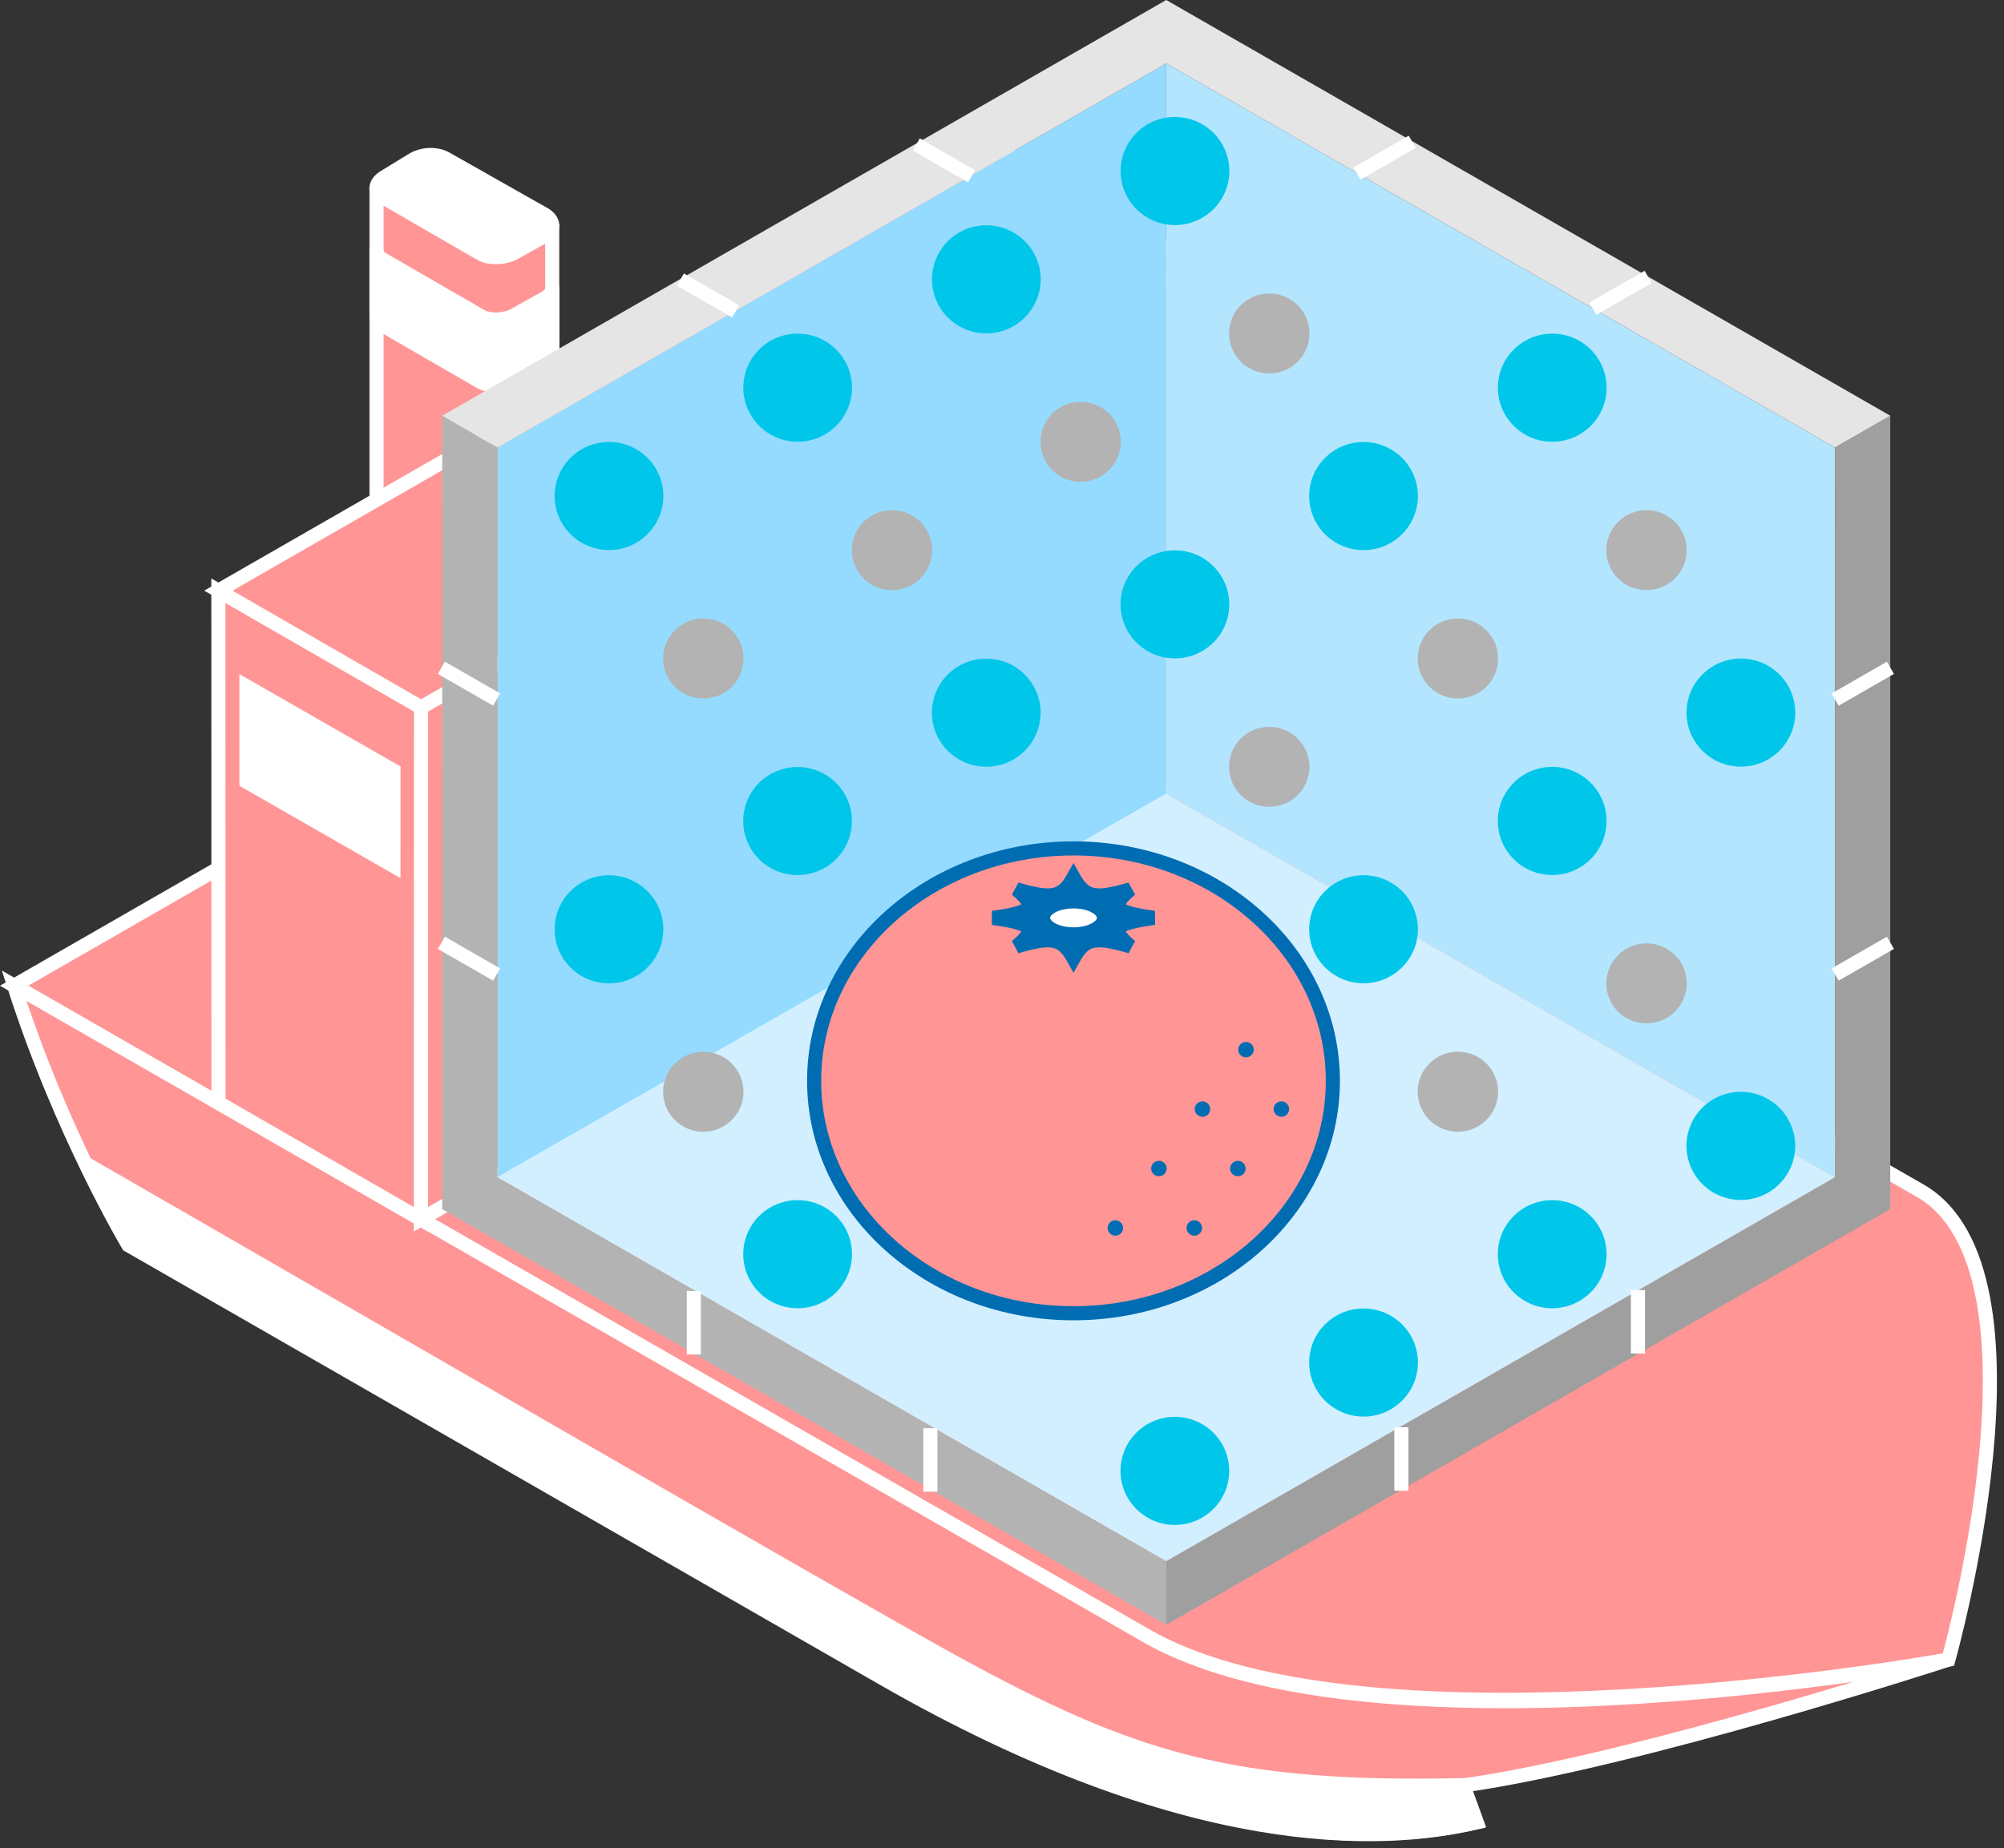
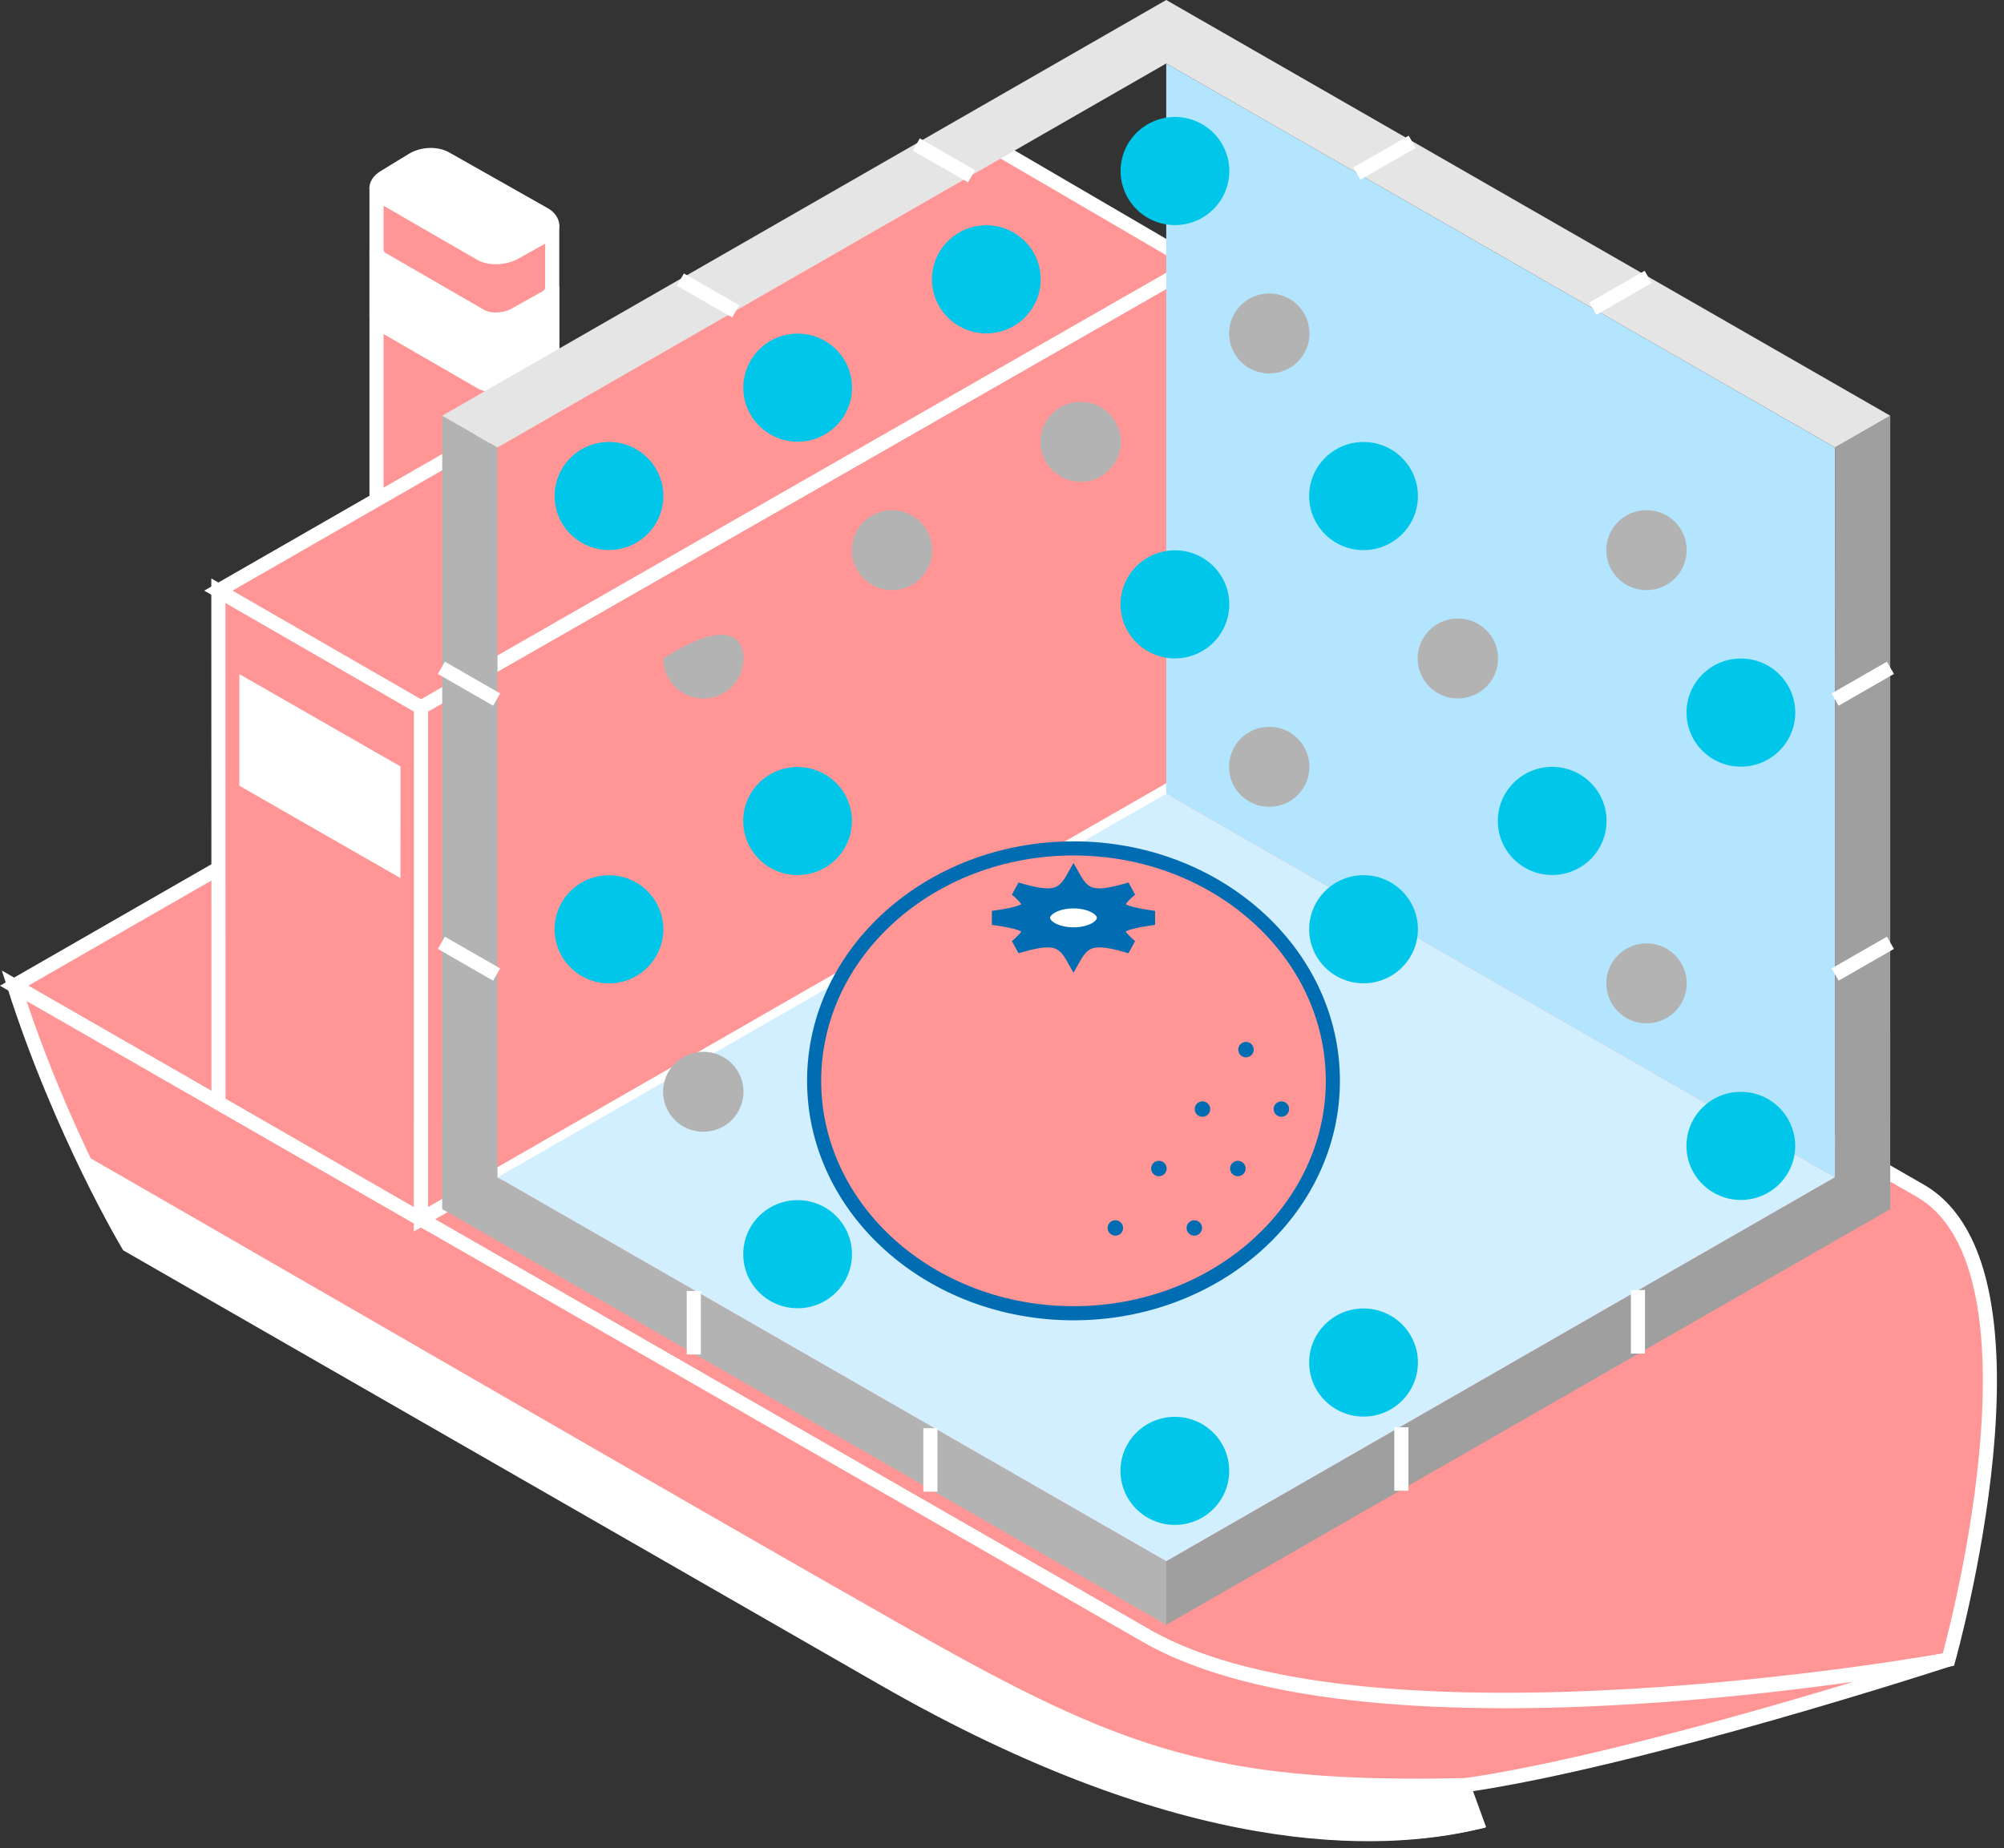
<svg xmlns="http://www.w3.org/2000/svg" id="Untitled-%u30DA%u30FC%u30B8%201" viewBox="0 0 142 131" style="background-color:#ffffff00" version="1.1" xml:space="preserve" x="0px" y="0px" width="142px" height="131px">
  <rect x="0" y="0" width="142" height="131" fill="#333333" stroke="none" />
  <g>
    <g>
      <g>
        <path d="M 36.52 17.88 C 35.796 18.303 34.693 18.347 34.053 17.978 L 27.114 13.967 C 26.474 13.598 26.544 12.955 27.267 12.532 L 29.258 11.316 C 29.979 10.891 30.968 10.882 31.606 11.251 L 38.575 15.195 C 39.216 15.565 39.38 16.259 38.657 16.683 L 36.52 17.88 Z" stroke="#ffffff" stroke-width="1" fill="#ffffff" />
        <path d="M 26.68 45.005 L 26.68 13.271 C 26.651 13.53 26.794 13.783 27.114 13.967 L 34.053 17.978 C 34.693 18.347 35.796 18.303 36.52 17.88 L 38.657 16.683 C 39.009 16.477 39.151 16.203 39.129 15.938 L 39.129 40.028 L 26.68 45.005 Z" stroke="#ffffff" stroke-width="1" fill="#ff9595" />
        <g>
          <path d="M 38.657 21.101 L 36.52 22.297 C 35.796 22.72 34.693 22.765 34.053 22.396 L 27.114 18.385 C 26.794 18.201 26.651 17.948 26.68 17.688 L 26.68 22.363 C 26.651 22.622 26.794 22.876 27.114 23.06 L 34.053 27.071 C 34.693 27.44 35.796 27.395 36.52 26.973 L 38.657 25.775 C 39.009 25.568 39.151 25.297 39.129 25.03 L 39.129 20.355 C 39.151 20.622 39.009 20.893 38.657 21.101 Z" stroke="#ffffff" stroke-width="1" fill="#ffffff" />
        </g>
      </g>
      <path d="M 138.06 117.629 C 138.06 117.629 97.098 125.055 81.2 115.928 L 1 69.865 L 55.872 38.338 L 136.078 84.401 C 145.845 90.056 138.06 117.629 138.06 117.629 Z" stroke="#ffffff" stroke-width="1" fill="#ff9595" />
      <path d="M 138.06 117.629 C 138.06 117.629 116.148 124.782 103.629 126.56 L 104.581 129.178 C 97.864 130.731 84.145 131.356 62.556 118.956 C 49.8 111.625 9.091 88.25 9.091 88.25 C 9.091 88.25 4.342 80.329 1 69.865 L 81.2 115.928 C 97.48 125.277 138.06 117.629 138.06 117.629 Z" stroke="#ffffff" stroke-width="1" fill="#ff9595" />
      <g>
        <path d="M 67.567 117.801 C 59.858 113.573 24.547 93.096 6.149 82.516 C 7.859 86.062 9.152 88.219 9.152 88.219 C 9.152 88.219 49.861 111.594 62.618 118.926 C 84.206 131.325 97.925 130.7 104.642 129.147 L 103.69 126.528 C 87.327 126.88 80.374 124.825 67.567 117.801 Z" stroke="#ffffff" stroke-width="1" fill="#ffffff" />
      </g>
      <g>
        <path d="M 29.824 86.419 L 84.709 54.899 L 84.709 18.721 L 29.831 50.136 L 29.824 86.419 Z" stroke="#ffffff" stroke-width="1" fill="#ff9595" />
      </g>
      <path d="M 29.824 86.419 L 29.831 50.136 L 15.473 41.864 L 15.483 78.159 L 29.824 86.419 Z" stroke="#ffffff" stroke-width="1" fill="#ff9595" />
      <path d="M 27.876 61.374 L 27.881 54.615 L 17.462 48.641 L 17.462 55.404 L 27.876 61.374 Z" stroke="#ffffff" stroke-width="1" fill="#ffffff" />
      <path d="M 15.473 41.864 L 29.831 50.136 L 84.709 18.721 L 70.358 10.343 L 15.473 41.864 Z" stroke="#ffffff" stroke-width="1" fill="#ff9595" />
      <path d="M 130.635 72.652 L 130.635 72.652 Z" stroke="#006db3" stroke-width="1" fill="#ffffff" />
    </g>
    <g>
-       <path d="M 82.637 4.499 L 35.253 31.714 L 35.252 83.447 L 82.637 56.254 L 82.637 4.499 Z" fill="#95dbff" />
      <path d="M 82.637 4.499 L 82.637 56.254 L 130.02 83.447 L 130.024 31.715 L 130.024 31.715 L 82.637 4.499 Z" fill="#b3e5ff" />
      <path d="M 35.252 83.447 L 82.637 110.661 L 130.02 83.447 L 82.637 56.254 L 35.252 83.447 Z" fill="#d1efff" />
      <path d="M 35.252 83.447 L 35.253 31.714 L 35.253 31.714 L 31.335 29.464 L 31.333 85.699 L 82.637 115.162 L 82.637 110.661 L 35.252 83.447 Z" fill="#b3b3b3" />
      <path d="M 130.024 31.715 L 130.024 31.715 L 130.02 83.447 L 82.637 110.661 L 82.637 115.162 L 133.939 85.699 L 133.941 29.465 L 130.024 31.715 Z" fill="#9f9f9f" />
      <path d="M 65.924 101.226 L 65.924 105.726 L 65.924 105.726 " stroke="#ffffff" stroke-width="1" fill="none" />
      <path d="M 49.161 91.501 L 49.161 96.001 L 49.161 96.001 " stroke="#ffffff" stroke-width="1" fill="none" />
      <path d="M 99.299 101.159 L 99.299 105.659 L 99.299 105.659 " stroke="#ffffff" stroke-width="1" fill="none" />
      <path d="M 116.062 91.434 L 116.062 95.934 L 116.062 95.934 " stroke="#ffffff" stroke-width="1" fill="none" />
      <path d="M 130.035 49.583 L 133.952 47.332 L 133.952 47.332 " stroke="#ffffff" stroke-width="1" fill="none" />
      <path d="M 130.035 69.073 L 133.952 66.823 L 133.952 66.823 " stroke="#ffffff" stroke-width="1" fill="none" />
      <path d="M 35.191 49.583 L 31.274 47.332 L 31.274 47.332 " stroke="#ffffff" stroke-width="1" fill="none" />
      <path d="M 35.191 69.073 L 31.274 66.823 L 31.274 66.823 " stroke="#ffffff" stroke-width="1" fill="none" />
      <path d="M 82.637 4.499 L 130.024 31.715 L 133.941 29.465 L 82.637 0 L 31.335 29.464 L 35.253 31.714 L 82.637 4.499 Z" fill="#e5e5e5" />
      <path d="M 48.21 19.816 L 52.127 22.065 L 52.127 22.065 " stroke="#ffffff" stroke-width="1" fill="none" />
      <path d="M 64.926 10.241 L 68.844 12.49 L 68.844 12.49 " stroke="#ffffff" stroke-width="1" fill="none" />
      <path d="M 116.785 19.626 L 112.867 21.876 L 112.867 21.876 " stroke="#ffffff" stroke-width="1" fill="none" />
      <path d="M 100.068 10.051 L 96.15 12.301 L 96.15 12.301 " stroke="#ffffff" stroke-width="1" fill="none" />
      <g>
        <path d="M 87.107 12.122 C 87.107 14.236 85.381 15.953 83.256 15.953 C 81.128 15.953 79.403 14.236 79.403 12.122 C 79.403 10.006 81.128 8.291 83.256 8.291 C 85.381 8.291 87.107 10.006 87.107 12.122 Z" fill="#00c7ea" />
        <path d="M 73.741 19.799 C 73.741 21.913 72.015 23.63 69.889 23.63 C 67.762 23.63 66.037 21.913 66.037 19.799 C 66.037 17.682 67.762 15.968 69.889 15.968 C 72.015 15.968 73.741 17.682 73.741 19.799 Z" fill="#00c7ea" />
        <path d="M 92.788 23.634 C 92.788 25.201 91.513 26.47 89.939 26.47 C 88.366 26.47 87.089 25.201 87.089 23.634 C 87.089 22.069 88.366 20.801 89.939 20.801 C 91.513 20.801 92.788 22.069 92.788 23.634 Z" fill="#b3b3b3" />
        <path d="M 79.423 31.314 C 79.423 32.88 78.147 34.149 76.574 34.149 C 74.999 34.149 73.724 32.88 73.724 31.314 C 73.724 29.748 74.999 28.48 76.574 28.48 C 78.147 28.48 79.423 29.748 79.423 31.314 Z" fill="#b3b3b3" />
        <path d="M 66.054 38.993 C 66.054 40.56 64.779 41.828 63.205 41.828 C 61.631 41.828 60.356 40.56 60.356 38.993 C 60.356 37.427 61.631 36.159 63.205 36.159 C 64.779 36.159 66.054 37.427 66.054 38.993 Z" fill="#b3b3b3" />
-         <path d="M 52.687 46.671 C 52.687 48.239 51.412 49.507 49.838 49.507 C 48.265 49.507 46.989 48.239 46.989 46.671 C 46.989 45.105 48.265 43.838 49.838 43.838 C 51.412 43.838 52.687 45.105 52.687 46.671 Z" fill="#b3b3b3" />
+         <path d="M 52.687 46.671 C 52.687 48.239 51.412 49.507 49.838 49.507 C 48.265 49.507 46.989 48.239 46.989 46.671 C 51.412 43.838 52.687 45.105 52.687 46.671 Z" fill="#b3b3b3" />
        <path d="M 60.373 27.477 C 60.373 29.591 58.648 31.308 56.522 31.308 C 54.394 31.308 52.669 29.591 52.669 27.477 C 52.669 25.36 54.394 23.646 56.522 23.646 C 58.648 23.646 60.373 25.36 60.373 27.477 Z" fill="#00c7ea" />
        <path d="M 47.003 35.154 C 47.003 37.27 45.277 38.985 43.151 38.985 C 41.024 38.985 39.299 37.27 39.299 35.154 C 39.299 33.037 41.024 31.325 43.151 31.325 C 45.277 31.325 47.003 33.037 47.003 35.154 Z" fill="#00c7ea" />
        <path d="M 100.471 35.159 C 100.471 37.273 98.744 38.99 96.618 38.99 C 94.49 38.99 92.765 37.273 92.765 35.159 C 92.765 33.042 94.49 31.328 96.618 31.328 C 98.744 31.328 100.471 33.042 100.471 35.159 Z" fill="#00c7ea" />
-         <path d="M 113.841 27.479 C 113.841 29.595 112.116 31.311 109.99 31.311 C 107.862 31.311 106.136 29.595 106.136 27.479 C 106.136 25.364 107.862 23.648 109.99 23.648 C 112.116 23.648 113.841 25.364 113.841 27.479 Z" fill="#00c7ea" />
        <path d="M 87.104 42.835 C 87.104 44.949 85.376 46.666 83.252 46.666 C 81.124 46.666 79.4 44.949 79.4 42.835 C 79.4 40.718 81.124 39.004 83.252 39.004 C 85.376 39.004 87.104 40.718 87.104 42.835 Z" fill="#00c7ea" />
        <path d="M 106.15 46.671 C 106.15 48.237 104.876 49.506 103.301 49.506 C 101.728 49.506 100.453 48.237 100.453 46.671 C 100.453 45.105 101.728 43.837 103.301 43.837 C 104.876 43.837 106.15 45.105 106.15 46.671 Z" fill="#b3b3b3" />
        <path d="M 119.517 38.992 C 119.517 40.558 118.242 41.827 116.668 41.827 C 115.094 41.827 113.819 40.558 113.819 38.992 C 113.819 37.426 115.094 36.157 116.668 36.157 C 118.242 36.157 119.517 37.426 119.517 38.992 Z" fill="#b3b3b3" />
        <path d="M 92.784 54.35 C 92.784 55.917 91.509 57.185 89.935 57.185 C 88.361 57.185 87.087 55.917 87.087 54.35 C 87.087 52.785 88.361 51.516 89.935 51.516 C 91.509 51.516 92.784 52.785 92.784 54.35 Z" fill="#b3b3b3" />
        <path d="M 66.05 69.708 C 66.05 71.276 64.775 72.543 63.201 72.543 C 61.627 72.543 60.352 71.276 60.352 69.708 C 60.352 68.143 61.627 66.874 63.201 66.874 C 64.775 66.874 66.05 68.143 66.05 69.708 Z" fill="#b3b3b3" />
        <path d="M 52.683 77.382 C 52.683 78.948 51.408 80.217 49.834 80.217 C 48.26 80.217 46.985 78.948 46.985 77.382 C 46.985 75.816 48.26 74.548 49.834 74.548 C 51.408 74.548 52.683 75.816 52.683 77.382 Z" fill="#b3b3b3" />
-         <path d="M 73.737 50.513 C 73.737 52.627 72.01 54.344 69.885 54.344 C 67.757 54.344 66.032 52.627 66.032 50.513 C 66.032 48.397 67.757 46.683 69.885 46.683 C 72.01 46.683 73.737 48.397 73.737 50.513 Z" fill="#00c7ea" />
        <path d="M 47.002 65.866 C 47.002 67.98 45.276 69.698 43.151 69.698 C 41.023 69.698 39.298 67.98 39.298 65.866 C 39.298 63.75 41.023 62.035 43.151 62.035 C 45.276 62.035 47.002 63.75 47.002 65.866 Z" fill="#00c7ea" />
        <path d="M 60.366 58.19 C 60.366 60.306 58.64 62.022 56.514 62.022 C 54.387 62.022 52.662 60.306 52.662 58.19 C 52.662 56.074 54.387 54.362 56.514 54.362 C 58.64 54.362 60.366 56.074 60.366 58.19 Z" fill="#00c7ea" />
        <path d="M 113.838 58.185 C 113.838 60.3 112.112 62.017 109.986 62.017 C 107.858 62.017 106.133 60.3 106.133 58.185 C 106.133 56.07 107.858 54.354 109.986 54.354 C 112.112 54.354 113.838 56.07 113.838 58.185 Z" fill="#00c7ea" />
        <path d="M 127.209 50.506 C 127.209 52.621 125.483 54.338 123.357 54.338 C 121.23 54.338 119.504 52.621 119.504 50.506 C 119.504 48.391 121.23 46.675 123.357 46.675 C 125.483 46.675 127.209 48.391 127.209 50.506 Z" fill="#00c7ea" />
        <path d="M 100.471 65.862 C 100.471 67.976 98.744 69.693 96.619 69.693 C 94.492 69.693 92.766 67.976 92.766 65.862 C 92.766 63.745 94.492 62.032 96.619 62.032 C 98.744 62.032 100.471 63.745 100.471 65.862 Z" fill="#00c7ea" />
        <path d="M 119.518 69.698 C 119.518 71.264 118.243 72.532 116.67 72.532 C 115.096 72.532 113.821 71.264 113.821 69.698 C 113.821 68.132 115.096 66.863 116.67 66.863 C 118.243 66.863 119.518 68.132 119.518 69.698 Z" fill="#b3b3b3" />
-         <path d="M 106.152 77.377 C 106.152 78.945 104.877 80.213 103.303 80.213 C 101.73 80.213 100.454 78.945 100.454 77.377 C 100.454 75.812 101.73 74.544 103.303 74.544 C 104.877 74.544 106.152 75.812 106.152 77.377 Z" fill="#b3b3b3" />
        <path d="M 87.104 73.541 C 87.104 75.654 85.378 77.372 83.252 77.372 C 81.124 77.372 79.4 75.654 79.4 73.541 C 79.4 71.424 81.124 69.71 83.252 69.71 C 85.378 69.71 87.104 71.424 87.104 73.541 Z" fill="#00c7ea" />
        <path d="M 60.37 88.893 C 60.37 91.008 58.644 92.725 56.518 92.725 C 54.39 92.725 52.665 91.008 52.665 88.893 C 52.665 86.777 54.39 85.063 56.518 85.063 C 58.644 85.063 60.37 86.777 60.37 88.893 Z" fill="#00c7ea" />
        <path d="M 73.734 81.218 C 73.734 83.333 72.008 85.049 69.882 85.049 C 67.755 85.049 66.029 83.333 66.029 81.218 C 66.029 79.101 67.755 77.389 69.882 77.389 C 72.008 77.389 73.734 79.101 73.734 81.218 Z" fill="#00c7ea" />
        <path d="M 127.205 81.218 C 127.205 83.332 125.479 85.049 123.352 85.049 C 121.224 85.049 119.5 83.332 119.5 81.218 C 119.5 79.101 121.224 77.387 123.352 77.387 C 125.479 77.387 127.205 79.101 127.205 81.218 Z" fill="#00c7ea" />
-         <path d="M 113.838 88.893 C 113.838 91.008 112.11 92.726 109.986 92.726 C 107.858 92.726 106.133 91.008 106.133 88.893 C 106.133 86.777 107.858 85.063 109.986 85.063 C 112.11 85.063 113.838 86.777 113.838 88.893 Z" fill="#00c7ea" />
        <path d="M 100.471 96.572 C 100.471 98.687 98.744 100.403 96.618 100.403 C 94.49 100.403 92.765 98.687 92.765 96.572 C 92.765 94.455 94.49 92.742 96.618 92.742 C 98.744 92.742 100.471 94.455 100.471 96.572 Z" fill="#00c7ea" />
        <path d="M 87.099 104.25 C 87.099 106.366 85.373 108.081 83.248 108.081 C 81.121 108.081 79.395 106.366 79.395 104.25 C 79.395 102.133 81.121 100.421 83.248 100.421 C 85.373 100.421 87.099 102.133 87.099 104.25 Z" fill="#00c7ea" />
      </g>
      <g>
        <path d="M 94.444 76.606 C 94.444 85.703 86.216 93.079 76.066 93.079 C 65.917 93.079 57.688 85.703 57.688 76.606 C 57.688 67.509 65.917 60.133 76.066 60.133 C 86.216 60.133 94.444 67.509 94.444 76.606 Z" stroke="#006db3" stroke-width="1" fill="#ff9595" />
        <g>
          <path d="M 81.779 65.057 C 78.944 65.455 78.622 65.817 80.106 67.083 C 77.58 66.338 76.861 66.501 76.066 67.922 C 75.271 66.501 74.551 66.338 72.027 67.083 C 73.51 65.817 73.188 65.455 70.353 65.057 C 73.188 64.658 73.51 64.296 72.027 63.029 C 74.551 63.773 75.271 63.612 76.066 62.19 C 76.861 63.612 77.58 63.773 80.106 63.029 C 78.622 64.296 78.944 64.658 81.779 65.057 Z" stroke="#006db3" stroke-width="1" fill="#006db3" />
        </g>
        <path d="M 78.224 65.057 C 78.224 65.702 77.259 66.226 76.067 66.226 C 74.874 66.226 73.909 65.702 73.909 65.057 C 73.909 64.409 74.874 63.886 76.067 63.886 C 77.259 63.886 78.224 64.409 78.224 65.057 Z" stroke="#006db3" stroke-width="1" fill="#ffffff" />
        <path d="M 88.837 74.395 C 88.837 74.696 88.592 74.941 88.288 74.941 C 87.985 74.941 87.739 74.696 87.739 74.395 C 87.739 74.092 87.985 73.848 88.288 73.848 C 88.592 73.848 88.837 74.092 88.837 74.395 Z" fill="#006db3" />
        <path d="M 85.753 78.606 C 85.753 78.91 85.507 79.154 85.203 79.154 C 84.9 79.154 84.654 78.91 84.654 78.606 C 84.654 78.305 84.9 78.061 85.203 78.061 C 85.507 78.061 85.753 78.305 85.753 78.606 Z" fill="#006db3" />
        <path d="M 82.667 82.822 C 82.667 83.124 82.421 83.368 82.117 83.368 C 81.814 83.368 81.568 83.124 81.568 82.822 C 81.568 82.52 81.814 82.275 82.117 82.275 C 82.421 82.275 82.667 82.52 82.667 82.822 Z" fill="#006db3" />
        <path d="M 79.582 87.035 C 79.582 87.336 79.337 87.581 79.033 87.581 C 78.729 87.581 78.484 87.336 78.484 87.035 C 78.484 86.733 78.729 86.488 79.033 86.488 C 79.337 86.488 79.582 86.733 79.582 87.035 Z" fill="#006db3" />
        <path d="M 91.346 78.606 C 91.346 78.91 91.101 79.154 90.799 79.154 C 90.494 79.154 90.248 78.91 90.248 78.606 C 90.248 78.305 90.494 78.061 90.799 78.061 C 91.101 78.061 91.346 78.305 91.346 78.606 Z" fill="#006db3" />
        <path d="M 88.262 82.821 C 88.262 83.124 88.017 83.368 87.713 83.368 C 87.409 83.368 87.163 83.124 87.163 82.821 C 87.163 82.52 87.409 82.275 87.713 82.275 C 88.017 82.275 88.262 82.52 88.262 82.821 Z" fill="#006db3" />
        <path d="M 85.177 87.035 C 85.177 87.336 84.93 87.581 84.628 87.581 C 84.324 87.581 84.078 87.336 84.078 87.035 C 84.078 86.733 84.324 86.488 84.628 86.488 C 84.93 86.488 85.177 86.733 85.177 87.035 Z" fill="#006db3" />
      </g>
    </g>
  </g>
</svg>